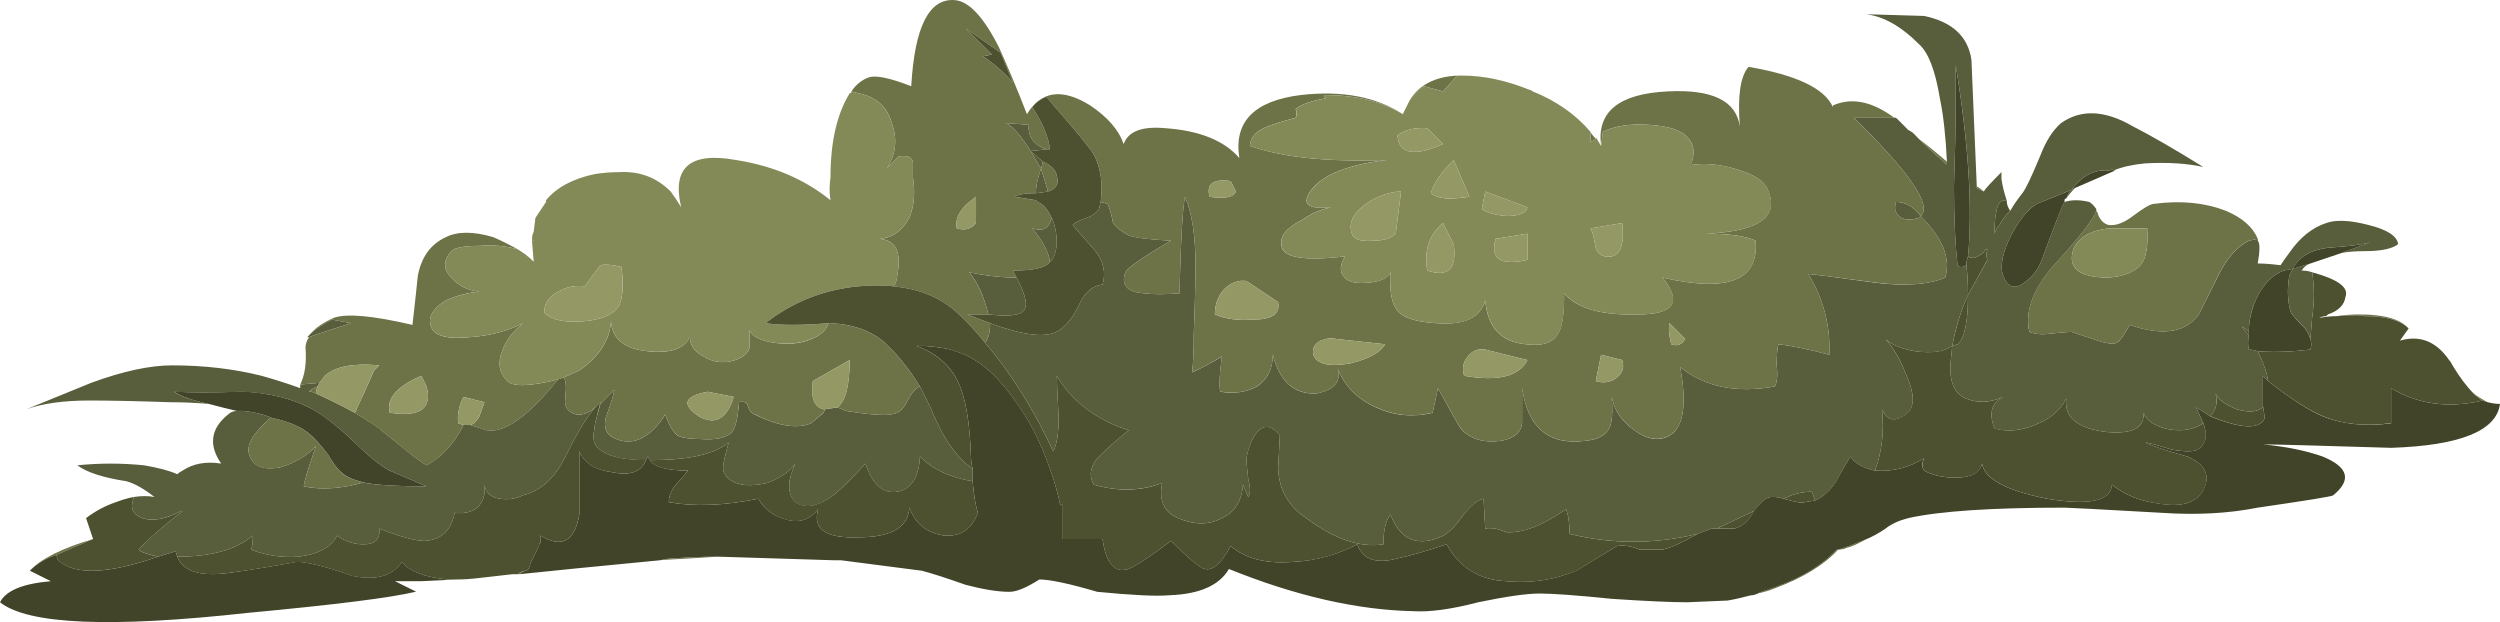
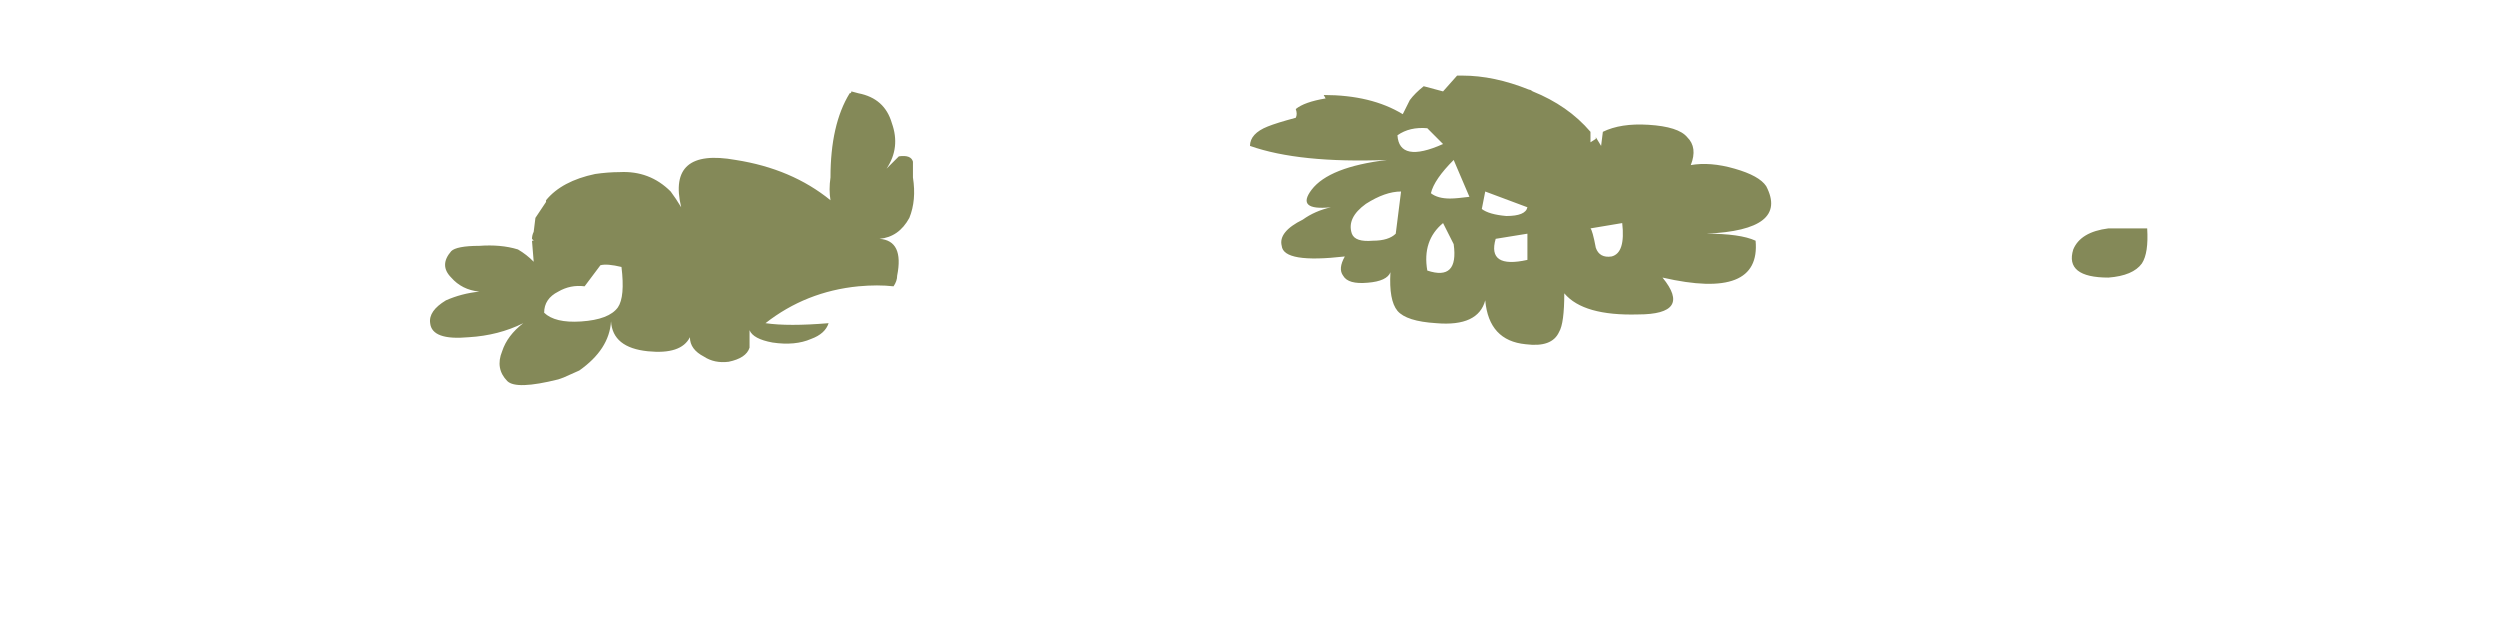
<svg xmlns="http://www.w3.org/2000/svg" xmlns:ns1="http://www.inkscape.org/namespaces/inkscape" id="svg2" xml:space="preserve" viewBox="0 0 71.201 17.718" version="1.1" ns1:version="0.91 r13725">
  <g id="g10" transform="matrix(1.25 0 0 -1.25 0 17.718)">
    <g id="g12">
-       <path id="path14" style="fill-rule:evenodd;fill:#585d3b" d="m22.559 6.811c0.64-0.238 1.109-0.32 1.402-0.238 0.211 0.051 0.414 0.25 0.598 0.598 0.136 0.32 0.32 0.496 0.562 0.519 0.078 0.27 0.024 0.52-0.16 0.762-0.215 0.238-0.387 0.441-0.52 0.597 0.051 0.055 0.161 0.11 0.321 0.161 0.133 0.054 0.226 0.121 0.277 0.203l0.039 0.16 0.16-0.043c0.055-0.133 0.094-0.277 0.121-0.438 0.082-0.105 0.2-0.199 0.36-0.281 0.136-0.051 0.453-0.094 0.961-0.121-0.641-0.371-0.985-0.613-1.039-0.719-0.106-0.293 0.039-0.453 0.437-0.48 0.188-0.027 0.453-0.027 0.801 0v0.199c0.027 1.066 0.066 1.734 0.121 2 0.16-0.371 0.238-0.891 0.238-1.559 0-0.347-0.011-0.867-0.039-1.558 0-0.375-0.011-0.668-0.039-0.883 0.188 0.082 0.414 0.203 0.68 0.359-0.051-0.371-0.067-0.64-0.039-0.8 0.32-0.051 0.597-0.012 0.84 0.121 0.238 0.16 0.359 0.402 0.359 0.722 0.16-0.617 0.492-0.91 1-0.882 0.398 0.082 0.559 0.265 0.48 0.558 0.161-0.398 0.454-0.691 0.879-0.879 0.403-0.187 0.829-0.226 1.282-0.121l0.121 0.563c0.293-0.535 0.465-0.84 0.519-0.922 0.211-0.238 0.52-0.332 0.918-0.278 0.293 0.051 0.453 0.184 0.481 0.399v0.801c0.132-0.907 0.613-1.309 1.441-1.2 0.293 0.024 0.481 0.133 0.559 0.317 0.054 0.133 0.066 0.359 0.043 0.683 0.05-0.296 0.222-0.55 0.515-0.761 0.297-0.215 0.563-0.254 0.801-0.121 0.32 0.187 0.402 0.707 0.242 1.562 0.559-0.453 1.281-0.601 2.16-0.441 0.051 0.105 0.067 0.265 0.039 0.48 0 0.215 0.012 0.375 0.04 0.481 0.269-0.028 0.652-0.106 1.16-0.239 0.027 0.664-0.133 1.278-0.481 1.84 0.055 0 0.574-0.066 1.563-0.203 0.664-0.078 1.183-0.039 1.558 0.121 0.133 0.426-0.054 0.895-0.558 1.399l-0.043-0.039c-0.16-0.051-0.293-0.051-0.399 0-0.132 0.082-0.172 0.203-0.121 0.363 0.215 0 0.403-0.109 0.563-0.32 0.265 0.238-0.242 0.984-1.524 2.238h0.961c0.055-0.051 0.149-0.145 0.281-0.281 0.055-0.024 0.094-0.051 0.122-0.079l0.117-0.121c0.133-0.132 0.308-0.293 0.519-0.48l0.121-0.117c-0.027 0.027-0.027 0.054 0 0.078-0.027 0.586-0.082 1.066-0.16 1.441-0.105 0.641-0.265 1.051-0.48 1.239-0.399 0.402-0.801 0.628-1.199 0.679 0.851-0.023 1.292-0.039 1.32-0.039 0.637-0.133 1-0.465 1.078-1l0.121-2.879v-0.039c0.055-0.027 0.109-0.054 0.16-0.082 0.028 0.055 0.16 0.199 0.403 0.442v-0.161c0.023-0.16 0.066-0.32 0.117-0.48h-0.039c-0.106 0-0.172-0.094-0.2-0.281-0.027-0.133-0.039-0.293-0.039-0.481 0.024 0.082 0.067 0.149 0.118 0.199 0.054 0.11 0.132 0.215 0.242 0.321 0.078 0.136 0.172 0.269 0.277 0.402 0.082 0.106 0.215 0.387 0.402 0.84 0.133 0.348 0.293 0.598 0.481 0.758 0.453 0.32 1 0.297 1.641-0.078 0.371-0.188 0.906-0.493 1.597-0.922-0.371 0.082-0.812 0.109-1.32 0.082-0.293-0.028-0.531-0.082-0.719-0.16-0.027 0.027-0.051 0.027-0.082 0h-0.117c-0.293 0-0.547-0.149-0.762-0.442l-0.679-0.277c-0.211-0.055-0.442-0.297-0.68-0.723-0.215-0.426-0.281-0.746-0.199-0.957 0.105-0.269 0.265-0.32 0.48-0.16 0.188 0.133 0.32 0.305 0.399 0.52 0.292 0.796 0.468 1.238 0.519 1.32 0.16 0.051 0.348 0.051 0.563 0 0.05-0.027 0.105-0.082 0.16-0.16v-0.043c-0.055-0.184-0.387-0.614-1-1.278-0.453-0.535-0.629-1.027-0.524-1.48 0.137-0.055 0.297-0.066 0.485-0.039 0.238 0.023 0.398 0.039 0.476 0.039l0.481-0.16c0.293-0.106 0.48-0.133 0.562-0.082 0.051 0.027 0.145 0.16 0.281 0.402 0.77-0.266 1.305-0.176 1.598 0.277l0.441 0.883c0.184 0.371 0.415 0.625 0.68 0.758l0.199 0.043v-0.043c0.024-0.023 0.039-0.078 0.039-0.16 0-0.106-0.015-0.227-0.039-0.359 0.133 0 0.305-0.012 0.52-0.04 0.051 0.079 0.117 0.172 0.199 0.282 0.238 0.347 0.52 0.574 0.84 0.679 0.215 0.079 0.535 0.067 0.961-0.043 0.426-0.105 0.652-0.25 0.68-0.437-0.133-0.106-0.387-0.16-0.762-0.16-0.211 0-0.387-0.016-0.52-0.039l0.641 0.238c-0.211-0.055-0.531-0.094-0.961-0.121-0.398-0.051-0.664-0.211-0.797-0.481l-0.203-0.039c-0.293-0.105-0.519-0.359-0.68-0.757-0.082-0.215-0.121-0.43-0.121-0.641-0.05 0.051-0.105 0.094-0.16 0.121 0.055-0.082 0.11-0.148 0.16-0.203-0.023-0.106-0.023-0.211 0-0.32 0.055 0 0.121-0.012 0.203-0.039 0.133-0.266 0.211-0.493 0.239-0.68l-0.121 0.121v-0.719c-0.133-0.109-0.332-0.121-0.598-0.043-0.27 0.11-0.426 0.227-0.481 0.36 0.051-0.211 0.012-0.387-0.121-0.52l-0.32 0.203 0.16-0.363c-0.238-0.16-0.531-0.199-0.879-0.117-0.265 0.078-0.425 0.199-0.48 0.359 0.027-0.348-0.254-0.492-0.84-0.441-0.668 0.082-0.973 0.332-0.922 0.761-0.133-0.269-0.371-0.468-0.719-0.601-0.32-0.133-0.625-0.16-0.918-0.082-0.132 0.347-0.066 0.59 0.2 0.722-0.293-0.132-0.575-0.148-0.84-0.039-0.266 0.106-0.387 0.372-0.36 0.797l0.039 0.403 0.122 0.039c0.16 0.133 0.238 0.508 0.238 1.121l0.441 0.797c-0.027 0.082-0.027 0.16 0 0.242h-0.043c-0.023-0.055-0.066-0.094-0.117-0.121-0.109-0.078-0.199-0.094-0.281-0.039 0.105 1.121 0.015 2.574-0.281 4.359v-0.961c0-0.398-0.012-1-0.039-1.797 0-0.722 0.027-1.32 0.082-1.801 0.05-0.054 0.117-0.054 0.199 0 0.027-0.187 0.039-0.414 0.039-0.679-0.16-0.348-0.281-0.735-0.36-1.16-0.187-0.133-0.468-0.176-0.839-0.121-0.321 0.054-0.547 0.148-0.68 0.281 0.184-0.215 0.348-0.492 0.48-0.84 0.211-0.481 0.184-0.789-0.082-0.922-0.214-0.133-0.371-0.078-0.48 0.16 0.055-0.508 0-0.972-0.16-1.398-0.266 0.051-0.453 0.16-0.559 0.32-0.16-0.269-0.265-0.453-0.32-0.562-0.133-0.211-0.293-0.36-0.481-0.438l-0.078 0.199c-0.215 0-0.426-0.05-0.64-0.16-0.188 0.055-0.321 0.055-0.403 0-0.078-0.051-0.172-0.148-0.277-0.281l-0.84-0.399h-0.121l-0.32-0.121c-0.985-0.238-1.957-0.238-2.918 0 0 0.243-0.028 0.426-0.082 0.563-0.532-0.375-0.985-0.547-1.36-0.524-0.187 0.082-0.347 0.11-0.48 0.082l-0.039 0.68c-0.133-0.023-0.293-0.16-0.481-0.398-0.187-0.266-0.359-0.426-0.519-0.481-0.535-0.215-0.906-0.039-1.121 0.52-0.106-0.133-0.16-0.36-0.16-0.68-0.532-0.082-1.122 0.121-1.758 0.598-0.403 0.269-0.617 0.64-0.641 1.121l0.039 0.758c-0.16 0.215-0.32 0.254-0.48 0.121-0.133-0.133-0.227-0.348-0.282-0.641 0-0.078 0.016-0.238 0.043-0.48 0.051-0.184 0.051-0.317 0-0.399l-0.121 0.281c-0.027-0.375-0.187-0.625-0.48-0.761-0.293-0.16-0.625-0.16-1 0-0.32 0.136-0.442 0.402-0.36 0.801-0.48-0.184-1-0.2-1.558-0.04-0.137 0.239-0.067 0.481 0.199 0.719 0.133 0.133 0.332 0.309 0.598 0.52-0.746 0.242-1.293 0.652-1.641 1.242 0-0.133 0.016-0.453 0.043-0.961 0-0.348-0.043-0.602-0.121-0.758-0.027 0.024-0.039 0.051-0.039 0.078-0.133 0.266-0.227 0.453-0.281 0.559-0.375 0.695-0.785 1.309-1.239 1.84 0.079 0.082 0.118 0.226 0.118 0.441zm24.519 2.84c0.027 0.082 0.07 0.148 0.121 0.199l0.082 0.043c-0.082-0.082-0.148-0.16-0.203-0.242zm-24.558-2.641c-0.106 0.43-0.254 0.75-0.442 0.961 0.375-0.078 0.734-0.121 1.082-0.121 0.215-0.398 0.266-0.652 0.16-0.758-0.082-0.105-0.347-0.132-0.8-0.082zm30.16 0.961c0.054-0.32 0.054-0.668 0-1.039l-0.039-0.48c-0.028 0.082-0.067 0.16-0.121 0.242-0.184 0.184-0.293 0.305-0.321 0.359-0.078 0.239-0.09 0.52-0.039 0.84 0.028 0.051 0.055 0.106 0.082 0.16l0.399 0.118c-0.079-0.024-0.149-0.079-0.2-0.161 0.079 0 0.161-0.011 0.239-0.039zm-48.641-6.48-0.039 0.121-0.398-0.121c-0.243 0.055-0.387 0.105-0.442 0.16 0.188 0.215 0.52 0.508 1 0.879h-0.039c-0.348-0.184-0.641-0.238-0.883-0.16-0.211 0.082-0.277 0.226-0.199 0.441v0.039c0.188 0.028 0.348 0.028 0.481 0-0.239 0.188-0.454 0.309-0.641 0.36-0.531 0.082-0.906 0.203-1.117 0.363 0.504 0.051 1.011 0.051 1.519 0 0.321-0.055 0.574-0.121 0.758-0.203 0.027 0.027 0.066 0.054 0.121 0.082 0.238 0.16 0.535 0.215 0.879 0.16-0.293 0.426-0.238 0.801 0.16 1.121 0.055 0.051 0.121 0.078 0.199 0.078h0.161c0.242-0.027 0.453-0.078 0.64-0.16h-0.039c-0.398-0.348-0.558-0.625-0.48-0.84 0.082-0.265 0.32-0.359 0.718-0.281 0.348 0.109 0.614 0.269 0.801 0.48-0.187-0.531-0.277-0.839-0.277-0.918 0.398-0.082 0.84-0.054 1.316 0.079h0.082c0.293-0.051 0.758-0.079 1.399-0.079l-0.84 0.36c-0.211 0.105-0.504 0.347-0.879 0.719-0.375 0.347-0.695 0.585-0.961 0.722-0.426 0.211-0.934 0.332-1.519 0.356-0.665-0.024-1.188-0.024-1.559 0 0.16-0.106 0.426-0.2 0.801-0.278-0.321 0.028-0.617 0.039-0.883 0.039-0.801 0.028-1.414 0.039-1.84 0.039-0.586 0-1.066-0.066-1.437-0.199l1.476 0.602c0.723 0.265 1.336 0.398 1.844 0.398 0.719 0 1.398-0.078 2.039-0.238 0.293-0.082 0.586-0.176 0.879-0.281v0.082l0.441 0.039-0.043-0.082c-0.078-0.024-0.144-0.067-0.199-0.117 0.055 0 0.106-0.016 0.16-0.043 0.293-0.133 0.586-0.278 0.879-0.438 0.188-0.109 0.375-0.226 0.563-0.359 0.027-0.028 0.238-0.203 0.64-0.52 0.16-0.133 0.305-0.242 0.438-0.32 0.347 0.187 0.629 0.492 0.84 0.918h0.16l0.359-0.117c0.402-0.082 0.949 0.304 1.641 1.16l0.121 0.039c0.055-0.055 0.066-0.215 0.039-0.481-0.024-0.187 0.055-0.308 0.242-0.359 0.156-0.027 0.317 0.039 0.481 0.199-0.192-0.195-0.418-0.554-0.68-1.082-0.242-0.531-0.574-0.851-1-0.957-0.16-0.082-0.336-0.109-0.524-0.082-0.21 0.028-0.332 0.133-0.359 0.32 0.027-0.214-0.027-0.386-0.16-0.519-0.133-0.106-0.305-0.148-0.52-0.121-0.078-0.399-0.304-0.613-0.679-0.641-0.215 0-0.559 0.094-1.039 0.281 0.027-0.238-0.094-0.359-0.36-0.359-0.215 0-0.414 0.067-0.601 0.199-0.133-0.265-0.426-0.425-0.879-0.48-0.375-0.027-0.735 0.027-1.082 0.16 0.027 0.055 0.043 0.16 0.043 0.32-0.375-0.32-0.95-0.48-1.723-0.48zm3.039 5.082c0.11 0.105 0.27 0.211 0.481 0.32l0.441-0.082c-0.508-0.16-0.828-0.265-0.961-0.32h-0.039c0.027 0.027 0.055 0.055 0.078 0.082zm11.723-1.723 0.277 0.043 0.203-0.082c0.641-0.105 1.024-0.117 1.16-0.039 0.079 0.027 0.161 0.121 0.239 0.277 0.082 0.161 0.175 0.27 0.281 0.321l0.238-0.477c0.266-0.668 0.586-1.137 0.961-1.402v-0.281c-0.508 0.082-0.906 0.269-1.199 0.562-0.027-0.48-0.199-0.75-0.52-0.801-0.32-0.054-0.562 0.16-0.722 0.641-0.266-0.293-0.492-0.52-0.68-0.68-0.371-0.297-0.68-0.363-0.918-0.203-0.187 0.188-0.187 0.481 0 0.883-0.133-0.188-0.348-0.336-0.641-0.441-0.347-0.079-0.613-0.067-0.8 0.039-0.16 0.109-0.227 0.226-0.2 0.359 0 0.055 0.04 0.227 0.122 0.523-0.321-0.269-0.922-0.402-1.801-0.402l-0.039 0.082-0.043-0.082c-0.614 0-1 0.121-1.16 0.359-0.028 0.055-0.039 0.122-0.039 0.2l0.039 0.281 0.043 0.16c0.023 0.082 0.05 0.176 0.078 0.281l0.32 0.321c-0.027-0.133-0.094-0.348-0.199-0.641-0.055-0.242 0.027-0.402 0.238-0.48 0.402-0.161 0.773 0.027 1.121 0.558 0.078-0.238 0.172-0.398 0.281-0.48 0.106-0.051 0.278-0.078 0.52-0.078 0.344-0.028 0.586 0.027 0.719 0.16 0.082 0.105 0.132 0.332 0.16 0.679 0.105 0.028 0.172 0 0.199-0.082 0.027-0.105 0.082-0.172 0.16-0.199 0.535-0.265 0.961-0.332 1.281-0.199l0.282 0.238 0.039 0.082zm4.961 5.641-0.043-0.16 0.16-0.52-0.277-0.039c0 0.16 0.039 0.344 0.117 0.559l-0.239 0.402c-0.214 0.344-0.402 0.559-0.558 0.637l0.519-0.039c-0.027-0.266 0.106-0.453 0.399-0.559l-0.36-0.039 0.282-0.242zm0.16-2.281c-0.027 0.214-0.16 0.468-0.402 0.761 0.242-0.078 0.386 0 0.441 0.239 0.078-0.161 0.117-0.36 0.117-0.598-0.023-0.215-0.078-0.348-0.156-0.402z" ns1:connector-curvature="0" />
-       <path id="path16" style="fill-rule:evenodd;fill:#6d7247" d="m51.441 8.733-0.203-0.043c-0.265-0.133-0.492-0.387-0.679-0.758l-0.438-0.883c-0.293-0.453-0.828-0.543-1.601-0.277-0.133-0.242-0.227-0.375-0.282-0.402-0.078-0.051-0.265-0.024-0.558 0.082l-0.481 0.16c-0.078 0-0.238-0.016-0.48-0.039-0.184-0.027-0.348-0.016-0.481 0.039-0.105 0.453 0.067 0.945 0.52 1.48 0.613 0.664 0.949 1.094 1 1.278 0.027-0.024 0.043-0.051 0.043-0.078 0.051-0.133 0.133-0.215 0.238-0.243 0.16-0.023 0.348 0.043 0.559 0.204 0.242 0.183 0.402 0.277 0.48 0.277 0.613 0.082 1.16 0.027 1.641-0.16 0.375-0.16 0.613-0.371 0.722-0.637zm3.438-2.043c-0.188 0.188-0.52 0.281-1 0.281-0.024 0.028-0.238 0.028-0.641 0 0.16 0.028 0.336 0.039 0.524 0.039 0.558 0 0.929-0.105 1.117-0.32zm1.68-1.641c-0.051 0.028-0.118 0.082-0.2 0.161 0.106-0.079 0.215-0.145 0.321-0.2l-0.121 0.039zm-16.52-4.398c0.055 0.027 0.121 0.055 0.199 0.082 0.696 0.211 1.227 0.52 1.602 0.918 0.055 0 0.281 0.082 0.68 0.242-0.184-0.109-0.332-0.176-0.442-0.199-0.051-0.027-0.117-0.043-0.199-0.043-0.317-0.348-0.801-0.641-1.438-0.879-0.132-0.055-0.269-0.094-0.402-0.121zm-25 0.762c0.106 0.023 0.215 0.039 0.32 0.039 0.348 0.027 0.68 0.039 1 0.039-0.425-0.027-0.867-0.055-1.32-0.078zm-3.238-0.321c0.051 0.051 0.117 0.079 0.199 0.079-0.059-0.004-0.109-0.028-0.16-0.079h-0.039zm-9.68 0.801-0.84-0.363c-0.242-0.078-0.441-0.199-0.601-0.359 0.242 0.265 0.718 0.507 1.441 0.722zm5.16 3.559-0.441-0.039c0.105 0.211 0.148 0.492 0.121 0.84 0 0.078 0.027 0.16 0.078 0.238 0.133 0.055 0.453 0.16 0.961 0.32l-0.441 0.082c-0.211-0.109-0.371-0.215-0.481-0.32 0.11 0.133 0.281 0.25 0.524 0.359 0.293 0.106 0.89 0.051 1.796-0.16 0.055 0.481 0.094 0.852 0.122 1.121 0.082 0.426 0.292 0.719 0.64 0.879 0.266 0.133 0.625 0.133 1.078 0 0.188-0.082 0.375-0.176 0.563-0.281-0.266 0.082-0.563 0.105-0.879 0.082-0.348 0-0.563-0.043-0.641-0.121-0.187-0.215-0.187-0.414 0-0.602 0.16-0.183 0.371-0.293 0.641-0.32-0.27-0.024-0.524-0.094-0.762-0.199-0.265-0.16-0.387-0.332-0.359-0.52 0.027-0.265 0.32-0.375 0.879-0.32 0.453 0.027 0.867 0.133 1.242 0.32-0.242-0.187-0.402-0.398-0.481-0.64-0.109-0.266-0.066-0.493 0.118-0.68 0.136-0.133 0.519-0.121 1.16 0.039-0.692-0.852-1.239-1.238-1.641-1.16l-0.359 0.121c0.082 0.027 0.148 0.094 0.203 0.199l0.117 0.32-0.48 0.121c-0.106-0.214-0.145-0.414-0.118-0.601l0.118-0.039c-0.211-0.426-0.493-0.735-0.84-0.922-0.133 0.082-0.278 0.187-0.438 0.32-0.402 0.321-0.613 0.492-0.64 0.52-0.188 0.133-0.375 0.254-0.563 0.359 0.027 0.028 0.043 0.055 0.043 0.082 0.106 0.215 0.238 0.508 0.399 0.879l0.121 0.121c-0.586 0.055-1-0.023-1.243-0.238l-0.117-0.16zm4.84 3.281 0.039-0.043h-0.039v0.043zm11.039-0.883c-0.348 0-0.707 0.043-1.082 0.121 0.188-0.215 0.336-0.535 0.442-0.961h-0.481l0.52-0.199c0-0.215-0.039-0.359-0.118-0.441-0.214 0.269-0.441 0.508-0.679 0.722-0.375 0.321-0.84 0.504-1.403 0.559 0.055 0.082 0.082 0.16 0.082 0.242 0.106 0.531-0.027 0.813-0.402 0.84 0.293 0.023 0.52 0.184 0.68 0.477 0.109 0.269 0.136 0.574 0.082 0.921v0.36c-0.028 0.105-0.133 0.148-0.321 0.121l-0.281-0.281c0.215 0.32 0.254 0.668 0.121 1.039-0.105 0.375-0.359 0.601-0.761 0.679l-0.161 0.043c0.11 0.161 0.243 0.266 0.403 0.321 0.16 0.051 0.48-0.016 0.961-0.203 0.078 1.363 0.41 2.015 1 1.961 0.316-0.028 0.652-0.387 1-1.079 0.183-0.402 0.398-0.906 0.636-1.519 0.321 0.531 0.801 0.598 1.442 0.199 0.398-0.266 0.652-0.562 0.762-0.879 0.105 0.293 0.425 0.41 0.957 0.36 0.773-0.055 1.336-0.282 1.679-0.68-0.133 0.824 0.336 1.305 1.403 1.437 0.933 0.106 1.707-0.039 2.32-0.437-0.481 0.293-1.082 0.437-1.801 0.437l0.039-0.078c-0.32-0.054-0.547-0.133-0.679-0.242 0.027-0.078 0.027-0.144 0-0.199-0.293-0.078-0.508-0.145-0.641-0.199-0.266-0.106-0.399-0.254-0.399-0.442 0.747-0.265 1.786-0.371 3.118-0.32-0.879-0.106-1.453-0.332-1.719-0.68-0.238-0.32-0.094-0.453 0.441-0.398-0.242-0.055-0.453-0.149-0.64-0.281-0.371-0.184-0.532-0.387-0.481-0.598 0.028-0.27 0.508-0.348 1.442-0.242-0.106-0.188-0.121-0.332-0.039-0.438 0.078-0.137 0.265-0.187 0.558-0.16 0.293 0.023 0.465 0.106 0.52 0.238-0.028-0.425 0.027-0.718 0.16-0.879 0.133-0.16 0.426-0.253 0.879-0.281 0.64-0.051 1.015 0.121 1.121 0.52 0.051-0.614 0.359-0.946 0.918-1 0.402-0.051 0.652 0.039 0.762 0.281 0.078 0.133 0.117 0.426 0.117 0.879 0.297-0.348 0.855-0.504 1.683-0.481 0.825 0 1.012 0.282 0.559 0.84 1.496-0.344 2.199-0.066 2.121 0.84-0.238 0.109-0.613 0.16-1.121 0.16 1.254 0.055 1.707 0.414 1.359 1.082-0.105 0.16-0.343 0.293-0.718 0.399-0.372 0.105-0.708 0.133-1 0.082 0.109 0.265 0.082 0.48-0.079 0.636-0.132 0.161-0.429 0.254-0.882 0.282-0.426 0.027-0.774-0.028-1.039-0.16l-0.04-0.321c-0.105 0.774 0.399 1.188 1.52 1.242 1.012 0.051 1.559-0.214 1.641-0.8-0.055 0.695 0.011 1.148 0.199 1.359 1.094-0.187 1.734-0.492 1.922-0.918v0.039c0.426 0.188 0.89 0.094 1.398-0.281h-0.922c1.282-1.254 1.789-2 1.524-2.238-0.16 0.211-0.348 0.32-0.563 0.32-0.051-0.16-0.011-0.281 0.121-0.363 0.106-0.051 0.239-0.051 0.399 0l0.043 0.043c0.504-0.508 0.691-0.977 0.558-1.403-0.375-0.16-0.894-0.199-1.558-0.117-0.989 0.133-1.508 0.199-1.563 0.199 0.348-0.562 0.508-1.176 0.481-1.84-0.508 0.133-0.891 0.211-1.16 0.239-0.028-0.106-0.04-0.266-0.04-0.481 0.028-0.211 0.012-0.371-0.039-0.48-0.882-0.16-1.601-0.012-2.16 0.441 0.16-0.851 0.078-1.375-0.242-1.558-0.238-0.133-0.504-0.094-0.801 0.117-0.293 0.215-0.465 0.469-0.515 0.761 0.023-0.32 0.011-0.546-0.043-0.679-0.078-0.188-0.266-0.293-0.559-0.321-0.828-0.105-1.309 0.293-1.441 1.2v-0.801c-0.028-0.211-0.188-0.348-0.481-0.399-0.398-0.054-0.707 0.04-0.918 0.282-0.054 0.078-0.226 0.386-0.519 0.918l-0.121-0.559c-0.453-0.109-0.879-0.066-1.282 0.121-0.425 0.184-0.718 0.477-0.879 0.879 0.082-0.293-0.082-0.48-0.48-0.562-0.508-0.024-0.84 0.269-1 0.882 0-0.32-0.121-0.558-0.359-0.718-0.243-0.137-0.52-0.176-0.84-0.121-0.028 0.16-0.016 0.425 0.039 0.8-0.266-0.16-0.492-0.281-0.68-0.359 0.028 0.211 0.039 0.504 0.039 0.879 0.028 0.691 0.039 1.211 0.039 1.558 0 0.668-0.078 1.188-0.238 1.559-0.055-0.266-0.094-0.934-0.121-2v-0.199c-0.348-0.027-0.613-0.027-0.801 0-0.398 0.027-0.547 0.187-0.437 0.48 0.054 0.106 0.398 0.348 1.039 0.719-0.508 0.027-0.825 0.066-0.961 0.121-0.16 0.082-0.278 0.176-0.36 0.281-0.027 0.161-0.066 0.305-0.121 0.438l-0.16 0.043c0.055 0.426 0 0.785-0.156 1.078-0.055 0.105-0.336 0.453-0.844 1.039l-0.238 0.281c-0.133-0.054-0.238-0.132-0.32-0.238 0.242-0.375 0.375-0.695 0.402-0.961h-0.082c-0.293 0.106-0.426 0.293-0.399 0.559l-0.519 0.039c0.156-0.078 0.344-0.293 0.558-0.637l0.239-0.402c-0.078-0.215-0.117-0.399-0.117-0.559-0.243 0-0.403-0.027-0.481-0.082l0.481-0.078 0.039-0.039c0.132-0.055 0.238-0.176 0.32-0.363-0.055-0.239-0.199-0.317-0.441-0.239 0.242-0.293 0.375-0.547 0.402-0.761-0.082-0.133-0.363-0.2-0.844-0.2l0.082-0.16zm10.039 4.602-0.32-0.36-0.438 0.118c-0.132-0.106-0.242-0.211-0.32-0.317 0.211 0.344 0.57 0.531 1.078 0.559zm3.16-1.442-0.121-0.078v0.239c0.028-0.055 0.071-0.106 0.121-0.161zm8-0.519c-0.023-0.024-0.023-0.051 0-0.078l-0.121 0.117c-0.211 0.187-0.383 0.348-0.515 0.48 0.238-0.183 0.449-0.359 0.636-0.519zm0.84-0.68c-0.051 0.028-0.105 0.055-0.16 0.082v0.039c0.082-0.054 0.133-0.093 0.16-0.121zm3.723-0.84h-0.883c-0.426-0.054-0.691-0.215-0.801-0.48-0.133-0.426 0.133-0.641 0.801-0.641 0.375 0.028 0.625 0.137 0.762 0.321 0.105 0.16 0.144 0.425 0.121 0.8zm-15.563-3.359c0.774-0.133 1.254-0.016 1.442 0.359l-0.961 0.239c-0.16 0.027-0.293-0.024-0.399-0.161-0.109-0.128-0.132-0.277-0.082-0.437zm5.039 0.84-0.359 0.359c-0.027-0.105-0.012-0.265 0.039-0.48 0.137-0.051 0.242-0.012 0.32 0.121zm-1.437-0.481-0.481 0.121-0.121-0.601c0.188-0.055 0.348-0.027 0.481 0.082 0.133 0.105 0.172 0.238 0.121 0.398zm-13.199 4.52c0.183-0.078 0.293-0.188 0.316-0.32 0.055-0.184-0.012-0.305-0.199-0.36l-0.16 0.52 0.043 0.16zm-4.961-5.641-0.039-0.078-0.282-0.242c-0.32-0.133-0.746-0.066-1.281 0.203-0.078 0.023-0.133 0.09-0.16 0.199-0.027 0.078-0.094 0.106-0.199 0.078-0.028-0.347-0.078-0.574-0.16-0.679-0.133-0.133-0.375-0.188-0.719-0.16-0.242 0-0.414 0.027-0.52 0.082-0.109 0.078-0.203 0.238-0.281 0.48-0.348-0.535-0.719-0.723-1.121-0.562-0.211 0.082-0.293 0.242-0.238 0.48 0.105 0.293 0.172 0.508 0.199 0.641-0.133-0.133-0.238-0.243-0.32-0.321-0.028-0.105-0.055-0.199-0.078-0.277 0.023 0.105 0.05 0.211 0.078 0.316-0.028-0.023-0.055-0.05-0.078-0.078-0.164-0.16-0.325-0.226-0.481-0.199-0.187 0.051-0.266 0.172-0.242 0.359 0.027 0.266 0.016 0.426-0.039 0.481l0.359 0.16c0.453 0.316 0.696 0.691 0.723 1.117 0.023-0.398 0.305-0.625 0.84-0.679 0.504-0.055 0.824 0.054 0.957 0.32 0-0.188 0.109-0.332 0.32-0.442 0.16-0.105 0.348-0.144 0.563-0.117 0.265 0.051 0.425 0.16 0.476 0.317v0.402c0.055-0.133 0.227-0.227 0.524-0.281 0.343-0.055 0.636-0.028 0.878 0.078 0.215 0.082 0.348 0.203 0.399 0.363h0.043c0.558-0.027 1-0.203 1.316-0.519 0.27-0.27 0.508-0.575 0.723-0.922-0.106-0.051-0.199-0.16-0.281-0.321-0.078-0.156-0.16-0.25-0.239-0.277-0.136-0.082-0.519-0.066-1.16 0.039l-0.203 0.082c0.188 0.133 0.281 0.492 0.281 1.078l-0.839-0.48c-0.051-0.375 0.027-0.586 0.242-0.641h0.039zm9.238 5.199c-0.398 0.055-0.559-0.062-0.48-0.359 0.347-0.051 0.546-0.012 0.601 0.121l-0.121 0.238zm-0.359-3.039c0.242-0.105 0.535-0.144 0.879-0.117 0.429 0 0.613 0.133 0.562 0.399l-0.723 0.48c-0.183 0.027-0.359-0.039-0.519-0.199-0.133-0.16-0.199-0.348-0.199-0.563zm2.242-0.918c0.078-0.214 0.355-0.281 0.84-0.199 0.426 0.106 0.691 0.25 0.797 0.438l-1.118 0.121c-0.109 0.027-0.226 0.012-0.363-0.043-0.133-0.078-0.183-0.184-0.156-0.317zm-6.844 6.2-0.277 0.679l-0.801 0.559 0.602-0.598-0.204-0.039c0.27-0.187 0.497-0.387 0.68-0.601zm-0.84-3.2v0.598c-0.343-0.238-0.492-0.48-0.437-0.719 0.187-0.054 0.332-0.011 0.437 0.121zm-13.359-4.32c0.695-0.109 0.976 0.094 0.84 0.598l-0.117 0.242c-0.563-0.242-0.801-0.52-0.723-0.84zm7.043-0.082c0.371-0.211 0.637-0.066 0.797 0.441l-0.598 0.118c-0.535-0.106-0.601-0.289-0.199-0.559zm-9.723-0.039c0.375-0.078 0.656-0.199 0.84-0.359 0.106-0.082 0.254-0.243 0.441-0.481 0.133-0.242 0.266-0.402 0.399-0.48 0.082-0.055 0.226-0.106 0.441-0.16h-0.082c-0.476-0.133-0.918-0.161-1.316-0.079 0 0.079 0.09 0.383 0.277 0.918-0.187-0.214-0.453-0.375-0.801-0.48-0.398-0.082-0.636 0.012-0.718 0.281-0.078 0.215 0.082 0.492 0.48 0.84h0.039zm1.039 0.719c-0.023-0.051-0.039-0.106-0.039-0.16-0.054 0.027-0.105 0.043-0.16 0.043 0.055 0.05 0.121 0.093 0.199 0.117z" ns1:connector-curvature="0" />
-       <path id="path18" style="fill-rule:evenodd;fill:#414428" d="m47.281 9.893-0.082-0.043c-0.051-0.051-0.094-0.117-0.121-0.199-0.023 0-0.039-0.012-0.039-0.039v-0.039c-0.051-0.082-0.227-0.524-0.519-1.32-0.079-0.215-0.211-0.387-0.399-0.52-0.215-0.16-0.375-0.109-0.48 0.16-0.082 0.211-0.016 0.531 0.199 0.957 0.238 0.426 0.469 0.668 0.68 0.723l0.679 0.277c0.215 0.293 0.469 0.442 0.762 0.442h0.117c0.027 0.027 0.055 0.027 0.082 0h0.039l-0.918-0.399zm5.36-3.441c0.027-0.082 0.027-0.16 0-0.242-0.426-0.051-0.829-0.067-1.2-0.039-0.082 0.027-0.148 0.039-0.203 0.039-0.023 0.109-0.023 0.214 0 0.32v0.082c0 0.215 0.043 0.426 0.121 0.641 0.161 0.398 0.387 0.652 0.68 0.757l0.199 0.039c0.137 0.27 0.403 0.43 0.801 0.481 0.426 0.027 0.75 0.066 0.961 0.121l-0.641-0.238-0.718-0.242-0.403-0.122c-0.023-0.05-0.05-0.105-0.078-0.156-0.055-0.32-0.039-0.601 0.039-0.844 0.028-0.05 0.133-0.171 0.321-0.359 0.054-0.078 0.093-0.16 0.121-0.238zm-2.282-1.762c0.719-0.293 1.133-0.305 1.243-0.039l-0.043 0.281v0.68l0.121-0.121c0.508-0.399 0.922-0.668 1.242-0.801 0.453-0.184 0.973-0.238 1.558-0.16v0.801c0.614-0.371 1.309-0.465 2.082-0.282l0.118-0.039c0.109-0.027 0.199-0.039 0.281-0.039-0.082-0.613-0.906-0.949-2.481-1-1.679 0.051-2.652 0.078-2.918 0.078 0.532-0.05 0.985-0.144 1.36-0.277 0.586-0.242 0.664-0.535 0.238-0.883-0.027-0.027-0.598-0.117-1.719-0.281-0.668-0.133-1.402-0.172-2.199-0.117-1.387 0.078-2.121 0.117-2.203 0.117-1.652 0-2.84-0.078-3.559-0.238-0.214-0.055-0.386-0.133-0.519-0.239-0.16-0.109-0.305-0.187-0.438-0.242-0.402-0.16-0.628-0.242-0.683-0.242-0.371-0.398-0.906-0.703-1.598-0.918-0.082-0.027-0.148-0.051-0.203-0.082-0.051-0.023-0.105-0.039-0.16-0.039-0.188-0.051-0.359-0.09-0.52-0.117l-0.918-0.039c-0.375 0-0.949 0.027-1.718 0.078-0.801 0.082-1.348 0.121-1.645 0.121-0.289 0-0.758-0.066-1.398-0.199-0.614-0.16-1.106-0.227-1.481-0.203-1.277 0.027-2.679 0.347-4.199 0.961-0.215-0.371-0.668-0.575-1.359-0.598-0.293-0.027-0.84 0-1.641 0.078-0.641 0.188-1.078 0.281-1.32 0.281-0.293-0.187-0.52-0.281-0.68-0.281-0.266 0-0.602 0.055-1 0.16-0.453 0.16-0.785 0.266-1 0.321-0.828 0.105-1.441 0.187-1.84 0.238h-0.16l-2.641 0.082c-0.32 0-0.652-0.012-1-0.039-0.105 0-0.214-0.016-0.32-0.043-1.387-0.133-2.453-0.238-3.199-0.317 0.051 0.051 0.101 0.075 0.16 0.079l0.039 0.039 0.039 0.082v0.039l0.203 0.402c0 0.051 0.012 0.078 0.039 0.078v0.16c0.481-0.293 0.774-0.132 0.879 0.481v1.441c0.106-0.265 0.36-0.426 0.762-0.48 0.398-0.082 0.652 0.011 0.758 0.281l0.043 0.078 0.039-0.078c0.105-0.16 0.398-0.242 0.879-0.242-0.133-0.16-0.227-0.266-0.282-0.321-0.105-0.132-0.16-0.265-0.16-0.398 0.563-0.105 1.242-0.082 2.043 0.078 0.133-0.238 0.344-0.398 0.641-0.476 0.293-0.082 0.531 0 0.719 0.238-0.133-0.453 0.171-0.668 0.918-0.641 0.746 0 1.136 0.227 1.16 0.68 0.136-0.371 0.402-0.586 0.801-0.641 0.375-0.023 0.625 0.149 0.761 0.524-0.054 0.156-0.093 0.398-0.121 0.719v0.281c-0.027 0.105-0.039 0.211-0.039 0.316-0.027 0.75-0.121 1.293-0.281 1.641-0.188 0.402-0.508 0.679-0.961 0.84h0.199c0.348-0.028 0.574-0.067 0.684-0.118 0.476-0.136 0.933-0.507 1.359-1.121 0.32-0.425 0.586-0.945 0.801-1.558 0.105-0.293 0.183-0.574 0.238-0.84l0.039 0.039v-0.801h0.922c0.078-0.558 0.277-0.785 0.598-0.679 0.187 0.082 0.508 0.292 0.961 0.64 0.398-0.402 0.652-0.613 0.761-0.64 0.184-0.055 0.387 0.121 0.598 0.519 0.348-0.293 0.828-0.414 1.441-0.359 0.508 0.027 0.985 0.16 1.442 0.398 0.133-0.348 0.437-0.453 0.918-0.32 0.265 0.054 0.64 0.16 1.121 0.32 0.293-0.531 0.746-0.812 1.359-0.84 0.559-0.051 1.094 0.028 1.602 0.242l0.918 0.559c0.16 0.027 0.332 0 0.519-0.082h0.481c0.133 0 0.414 0.121 0.84 0.359l0.32 0.121h0.52c0.187 0.055 0.332 0.188 0.441 0.403 0.105 0.133 0.199 0.226 0.277 0.277 0.082 0.055 0.215 0.055 0.403 0 0.265-0.078 0.425-0.105 0.48-0.078l0.238 0.039c0.188 0.082 0.348 0.227 0.481 0.442 0.055 0.105 0.16 0.292 0.32 0.558 0.106-0.16 0.293-0.266 0.559-0.32 0.402-0.028 0.773 0.066 1.121 0.281-0.055-0.105-0.055-0.199 0-0.281 0.187-0.106 0.426-0.16 0.719-0.16 0.347 0 0.546 0.109 0.601 0.32 0.051-0.348 0.547-0.613 1.481-0.801 0.957-0.16 1.453-0.051 1.48 0.32 0.293-0.238 0.664-0.386 1.117-0.437 0.535-0.082 0.867 0.051 1 0.398 0.11 0.293-0.027 0.52-0.398 0.68-0.481 0.133-0.801 0.238-0.961 0.32 0.055 0 0.254-0.054 0.601-0.16 0.293-0.054 0.493-0.054 0.598 0 0.188 0.133 0.227 0.332 0.121 0.602l-0.16 0.359 0.32-0.203zm-49.679-3.519c0.16 0.16 0.359 0.281 0.601 0.359l0.039-0.117c0.375-0.348 1.133-0.321 2.282 0.078l0.398 0.121 0.039-0.121c0.133-0.348 0.547-0.465 1.242-0.36 0.399 0.055 0.891 0.133 1.481 0.243 0.238 0 0.664-0.11 1.277-0.321 0.535-0.109 0.906 0 1.121 0.321 0.16-0.215 0.508-0.348 1.039-0.403h0.199l-0.796-0.039h-0.602l0.48-0.238c-0.558-0.137-1.839-0.297-3.839-0.484-3.121-0.344-5-0.266-5.641 0.242 0.133 0.265 0.52 0.426 1.16 0.48l-0.48 0.239zm4.082 3.8c-0.375 0.078-0.641 0.172-0.801 0.282 0.371-0.028 0.894-0.028 1.559 0 0.585-0.028 1.093-0.149 1.519-0.36 0.266-0.133 0.586-0.375 0.961-0.722 0.375-0.372 0.668-0.614 0.879-0.719l0.84-0.36c-0.641 0-1.106 0.028-1.399 0.082-0.215 0.051-0.359 0.106-0.441 0.161-0.133 0.078-0.266 0.238-0.399 0.476-0.187 0.242-0.335 0.403-0.441 0.485-0.184 0.156-0.465 0.277-0.84 0.355-0.187 0.082-0.398 0.133-0.64 0.16h-0.161c-0.238 0.055-0.453 0.11-0.636 0.16zm40.078 3.36c-0.028-0.078-0.039-0.145-0.039-0.2-0.082-0.054-0.149-0.054-0.199 0-0.055 0.481-0.082 1.079-0.082 1.801 0.027 0.801 0.039 1.399 0.039 1.801v0.957c0.293-1.785 0.386-3.238 0.281-4.359z" ns1:connector-curvature="0" />
      <path id="path20" style="fill-rule:evenodd;fill:#848958" d="m12.121 8.69h0.039l-0.039 0.043c0 0.051 0.012 0.106 0.039 0.16l0.039 0.317 0.242 0.363v0.039c0.239 0.293 0.614 0.492 1.118 0.598 0.187 0.027 0.375 0.043 0.562 0.043 0.453 0.023 0.84-0.122 1.16-0.442 0.078-0.105 0.16-0.226 0.239-0.359-0.215 0.906 0.199 1.265 1.242 1.078 0.851-0.133 1.57-0.438 2.16-0.918-0.027 0.16-0.027 0.332 0 0.519 0 0.801 0.144 1.442 0.437 1.918 0.028 0 0.039 0.016 0.039 0.043l0.161-0.043c0.402-0.078 0.652-0.304 0.761-0.679 0.133-0.371 0.094-0.719-0.121-1.039l0.281 0.281c0.188 0.027 0.293-0.016 0.321-0.121v-0.36c0.054-0.347 0.027-0.652-0.082-0.921-0.16-0.293-0.387-0.45-0.68-0.477 0.375-0.027 0.508-0.309 0.402-0.84 0-0.082-0.027-0.16-0.082-0.242-0.238 0.027-0.504 0.027-0.8 0-0.797-0.078-1.504-0.359-2.118-0.84 0.348-0.051 0.825-0.051 1.438 0-0.051-0.16-0.184-0.281-0.399-0.359-0.242-0.106-0.535-0.133-0.878-0.082-0.297 0.054-0.469 0.148-0.524 0.281v-0.398c-0.051-0.161-0.211-0.266-0.476-0.321-0.215-0.027-0.403 0.012-0.563 0.117-0.211 0.11-0.32 0.254-0.32 0.442-0.133-0.266-0.453-0.371-0.957-0.32-0.535 0.054-0.817 0.281-0.84 0.683-0.027-0.43-0.27-0.801-0.723-1.121l-0.359-0.16-0.121-0.043c-0.641-0.16-1.024-0.172-1.16-0.039-0.184 0.187-0.227 0.414-0.118 0.68 0.079 0.242 0.239 0.453 0.481 0.64-0.375-0.187-0.789-0.293-1.242-0.32-0.559-0.051-0.852 0.055-0.879 0.32-0.028 0.188 0.094 0.36 0.359 0.52 0.238 0.105 0.492 0.172 0.762 0.199-0.27 0.027-0.481 0.137-0.641 0.32-0.187 0.188-0.187 0.387 0 0.602 0.078 0.078 0.293 0.121 0.641 0.121 0.316 0.023 0.613 0 0.879-0.082 0.133-0.078 0.254-0.172 0.359-0.281l-0.039 0.48zm24.117 2.481v-0.239l0.121 0.078v0.039l0.121-0.199 0.04 0.321c0.269 0.132 0.613 0.187 1.042 0.16 0.45-0.028 0.747-0.121 0.879-0.282 0.161-0.156 0.188-0.371 0.082-0.636 0.289 0.051 0.625 0.027 1-0.082 0.372-0.106 0.614-0.239 0.719-0.399 0.348-0.668-0.109-1.027-1.363-1.082 0.508 0 0.883-0.051 1.121-0.16 0.082-0.906-0.625-1.184-2.121-0.84 0.457-0.558 0.269-0.84-0.559-0.84-0.824-0.023-1.386 0.133-1.679 0.481 0-0.453-0.039-0.746-0.118-0.879-0.109-0.242-0.363-0.332-0.761-0.281-0.559 0.054-0.867 0.386-0.922 1-0.106-0.399-0.477-0.575-1.117-0.52-0.453 0.028-0.746 0.121-0.883 0.281-0.133 0.161-0.184 0.454-0.16 0.879-0.051-0.132-0.223-0.215-0.516-0.238-0.297-0.027-0.484 0.023-0.562 0.16-0.079 0.106-0.067 0.25 0.039 0.438-0.93-0.106-1.411-0.028-1.438 0.242-0.055 0.211 0.106 0.414 0.481 0.598 0.183 0.132 0.398 0.226 0.64 0.281-0.535-0.055-0.683 0.078-0.441 0.398 0.265 0.348 0.84 0.574 1.719 0.68-1.332-0.051-2.372 0.055-3.122 0.32 0 0.188 0.137 0.336 0.403 0.442 0.133 0.054 0.347 0.121 0.64 0.199 0.028 0.055 0.028 0.121 0 0.199 0.133 0.109 0.36 0.188 0.68 0.242l-0.043 0.078c0.719 0 1.32-0.144 1.801-0.437 0.051 0.105 0.105 0.211 0.16 0.32 0.078 0.106 0.184 0.211 0.317 0.317l0.441-0.118 0.32 0.36h0.121c0.481 0 0.985-0.106 1.52-0.321 0.027 0 0.051-0.015 0.082-0.039 0.531-0.214 0.973-0.519 1.316-0.921zm12.684-2.2c0.023-0.375-0.016-0.64-0.121-0.8-0.133-0.184-0.387-0.293-0.762-0.321-0.664 0-0.934 0.215-0.801 0.641 0.11 0.265 0.375 0.426 0.801 0.48h0.883zm-15.082 0.84-0.078-0.398c0.105-0.082 0.293-0.137 0.558-0.16 0.293 0 0.453 0.066 0.481 0.199l-0.961 0.359zm-0.961 1.082-0.359 0.36c-0.266 0.023-0.493-0.028-0.68-0.161 0.027-0.425 0.375-0.496 1.039-0.199zm0.16-1.242c0.109 0 0.254 0.016 0.441 0.039l-0.359 0.84c-0.293-0.293-0.469-0.547-0.519-0.758 0.105-0.082 0.25-0.121 0.437-0.121zm-0.519-1.641c0.48-0.16 0.679 0.039 0.601 0.602l-0.242 0.48c-0.32-0.265-0.438-0.628-0.359-1.082zm3.718 0.961c0.028-0.027 0.071-0.172 0.121-0.441 0.055-0.16 0.176-0.227 0.36-0.199 0.215 0.054 0.293 0.308 0.242 0.761l-0.723-0.121zm-1.437-0.718v0.597l-0.723-0.117c-0.133-0.457 0.11-0.617 0.723-0.48zm-2.879 1.558c-0.242 0-0.508-0.094-0.801-0.281-0.293-0.211-0.402-0.438-0.32-0.68 0.051-0.133 0.211-0.183 0.48-0.16 0.239 0 0.414 0.055 0.52 0.16l0.121 0.961zm-19.203-2.281c-0.211-0.106-0.321-0.266-0.321-0.481 0.161-0.156 0.442-0.226 0.84-0.199 0.43 0.028 0.707 0.137 0.84 0.321 0.11 0.16 0.137 0.468 0.082 0.921-0.215 0.051-0.375 0.067-0.48 0.039l-0.36-0.48c-0.215 0.027-0.414-0.012-0.601-0.121z" ns1:connector-curvature="0" />
-       <path id="path22" style="fill-rule:evenodd;fill:#4e512f" d="m51.238 6.53c-0.05 0.055-0.105 0.121-0.16 0.203 0.055-0.027 0.11-0.07 0.16-0.121v-0.082zm0.321-1.598 0.043-0.281c-0.11-0.266-0.524-0.254-1.243 0.043 0.133 0.133 0.176 0.305 0.121 0.516 0.051-0.133 0.211-0.25 0.481-0.36 0.266-0.078 0.465-0.066 0.598 0.043v0.039zm-0.118 1.239c0.371-0.028 0.774-0.012 1.2 0.039 0.027 0.082 0.027 0.16 0 0.242l0.039 0.48c0.054 0.371 0.054 0.719 0 1.039 0.586-0.16 0.84-0.343 0.761-0.558-0.027-0.188-0.16-0.321-0.402-0.403l-0.039-0.039c-0.055 0-0.105-0.011-0.16-0.039 0.16 0.028 0.293 0.039 0.398 0.039 0.403 0.028 0.617 0.028 0.641 0 0.48 0 0.816-0.093 1-0.281l-0.199-0.277c0.453 0.133 0.828-0.016 1.121-0.442 0.027-0.027 0.051-0.066 0.078-0.121 0.16-0.265 0.32-0.48 0.48-0.64 0.082-0.079 0.149-0.133 0.203-0.161-0.773-0.183-1.468-0.089-2.082 0.282v-0.797c-0.585-0.082-1.105-0.028-1.558 0.16-0.32 0.133-0.734 0.398-1.242 0.797-0.028 0.187-0.106 0.414-0.239 0.68zm-39.441-5c-0.082 0-0.148-0.028-0.199-0.079h-0.121l-0.719-0.082c-0.215-0.027-0.402-0.039-0.563-0.039h-0.199c-0.531 0.051-0.879 0.188-1.039 0.399-0.215-0.321-0.586-0.426-1.121-0.321-0.613 0.215-1.039 0.321-1.277 0.321-0.59-0.106-1.082-0.188-1.481-0.239-0.695-0.109-1.109 0.012-1.242 0.36 0.773 0 1.348 0.16 1.723 0.48 0-0.16-0.016-0.265-0.043-0.32 0.347-0.133 0.707-0.187 1.082-0.16 0.453 0.055 0.746 0.215 0.879 0.48 0.187-0.132 0.386-0.199 0.601-0.199 0.266 0 0.387 0.121 0.36 0.359 0.48-0.187 0.828-0.281 1.039-0.281 0.375 0.028 0.601 0.242 0.679 0.641 0.215-0.027 0.387 0.015 0.52 0.121 0.133 0.133 0.187 0.305 0.16 0.519 0.027-0.187 0.149-0.292 0.359-0.32 0.188-0.027 0.364 0 0.524 0.082 0.426 0.106 0.758 0.426 1 0.957 0.262 0.528 0.488 0.887 0.68 1.082 0.023 0.028 0.05 0.051 0.078 0.078-0.028-0.105-0.055-0.211-0.078-0.316l-0.043-0.16-0.039-0.281c0-0.082 0.015-0.149 0.039-0.204 0.16-0.238 0.546-0.355 1.16-0.355-0.106-0.27-0.36-0.363-0.758-0.281-0.402 0.051-0.656 0.211-0.762 0.48v-1.441c-0.105-0.613-0.398-0.774-0.879-0.481v-0.16c-0.027 0-0.039-0.027-0.039-0.082l-0.203-0.398v-0.039l-0.039-0.082-0.039-0.039zm-10.719 0.359 0.84 0.363-0.16 0.477c0.211 0.16 0.437 0.281 0.68 0.363 0.132 0.051 0.265 0.09 0.398 0.117v-0.039c-0.078-0.215-0.012-0.359 0.199-0.441 0.242-0.078 0.535-0.028 0.883 0.16h0.039c-0.48-0.371-0.812-0.668-1-0.879 0.051-0.055 0.199-0.109 0.442-0.16-1.149-0.399-1.907-0.426-2.282-0.082l-0.039 0.121zm44.52 7.84c-0.11-0.106-0.188-0.211-0.242-0.321-0.051-0.05-0.094-0.117-0.118-0.199 0 0.188 0.012 0.348 0.039 0.481 0.028 0.187 0.094 0.281 0.2 0.281h0.043c-0.004-0.082 0.023-0.16 0.078-0.242zm-1-1.239c0 0.051 0.011 0.122 0.039 0.2 0.082-0.055 0.172-0.039 0.281 0.039 0.051 0.027 0.094 0.066 0.117 0.121h0.043c-0.027-0.078-0.027-0.16 0-0.238l-0.441-0.801c0-0.613-0.078-0.988-0.238-1.121l-0.122-0.039-0.039-0.399c-0.027-0.429 0.094-0.695 0.36-0.801 0.265-0.109 0.547-0.093 0.84 0.039-0.266-0.132-0.332-0.375-0.2-0.718 0.293-0.082 0.598-0.055 0.918 0.078 0.348 0.133 0.586 0.336 0.719 0.601-0.051-0.429 0.254-0.679 0.922-0.761 0.586-0.051 0.867 0.093 0.84 0.441 0.055-0.16 0.215-0.281 0.48-0.359 0.348-0.082 0.641-0.043 0.879 0.117 0.11-0.266 0.067-0.465-0.117-0.598-0.109-0.054-0.309-0.054-0.602 0-0.347 0.106-0.546 0.16-0.601 0.16 0.16-0.082 0.484-0.187 0.961-0.32 0.375-0.16 0.508-0.387 0.402-0.68-0.133-0.347-0.469-0.48-1-0.402-0.453 0.055-0.828 0.203-1.121 0.441-0.027-0.375-0.519-0.48-1.48-0.32-0.934 0.188-1.426 0.453-1.481 0.801-0.051-0.215-0.254-0.32-0.598-0.32-0.296 0-0.535 0.054-0.722 0.16-0.051 0.082-0.051 0.172 0 0.281-0.348-0.215-0.719-0.309-1.121-0.281 0.16 0.426 0.215 0.894 0.16 1.398 0.109-0.238 0.266-0.293 0.48-0.156 0.266 0.133 0.293 0.437 0.082 0.918-0.132 0.348-0.293 0.625-0.48 0.84 0.133-0.133 0.359-0.227 0.68-0.281 0.371-0.051 0.652-0.012 0.839 0.121 0.082 0.425 0.2 0.812 0.36 1.16 0 0.265-0.012 0.492-0.039 0.679zm-4.16-5.32c0.214 0.11 0.425 0.16 0.64 0.16l0.078-0.199-0.238-0.039c-0.055-0.027-0.215 0-0.48 0.078zm-1.52-0.68 0.84 0.399c-0.109-0.211-0.254-0.348-0.441-0.399h-0.399zm-16.961 1.36c-0.375 0.265-0.695 0.734-0.961 1.402l-0.238 0.477c-0.215 0.347-0.453 0.656-0.723 0.922-0.316 0.32-0.758 0.492-1.316 0.519h-0.043c-0.613-0.051-1.094-0.051-1.438 0 0.614 0.481 1.321 0.762 2.118 0.84 0.296 0.027 0.562 0.027 0.8 0 0.563-0.055 1.028-0.238 1.403-0.559 0.238-0.214 0.465-0.453 0.679-0.722 0.454-0.531 0.864-1.145 1.239-1.84 0.054-0.106 0.148-0.293 0.281-0.559 0-0.027 0.012-0.05 0.039-0.078 0.078 0.156 0.121 0.41 0.121 0.758-0.027 0.508-0.043 0.828-0.043 0.961 0.348-0.586 0.895-1 1.641-1.242-0.266-0.211-0.465-0.387-0.598-0.52-0.266-0.238-0.336-0.48-0.199-0.719 0.558-0.16 1.078-0.148 1.558 0.04-0.082-0.399 0.04-0.665 0.36-0.801 0.375-0.16 0.707-0.16 1 0 0.293 0.136 0.453 0.386 0.48 0.761l0.121-0.281c0.051 0.082 0.051 0.215 0 0.399-0.027 0.242-0.043 0.402-0.043 0.484 0.055 0.293 0.149 0.504 0.282 0.637 0.16 0.136 0.32 0.094 0.48-0.117l-0.039-0.762c0.024-0.481 0.238-0.852 0.641-1.121 0.636-0.477 1.226-0.68 1.758-0.598 0 0.32 0.054 0.547 0.16 0.68 0.215-0.559 0.586-0.735 1.121-0.52 0.16 0.055 0.332 0.215 0.519 0.481 0.184 0.238 0.344 0.375 0.481 0.398l0.039-0.68c0.133 0.028 0.293 0 0.48-0.082 0.371-0.023 0.825 0.149 1.36 0.524 0.054-0.137 0.082-0.32 0.082-0.563 0.957-0.238 1.929-0.238 2.918 0-0.426-0.238-0.707-0.359-0.84-0.359h-0.481c-0.187 0.082-0.359 0.109-0.519 0.082l-0.918-0.562c-0.508-0.211-1.043-0.293-1.602-0.239-0.613 0.028-1.066 0.305-1.359 0.84-0.481-0.16-0.856-0.266-1.121-0.32-0.481-0.133-0.785-0.028-0.918 0.32-0.453-0.238-0.934-0.375-1.442-0.398-0.613-0.055-1.093 0.066-1.441 0.359-0.211-0.402-0.414-0.574-0.598-0.519-0.109 0.023-0.363 0.238-0.761 0.64-0.453-0.348-0.774-0.562-0.961-0.64-0.321-0.11-0.52 0.117-0.598 0.679h-0.922v0.801l-0.039-0.043c-0.055 0.27-0.133 0.547-0.238 0.84-0.215 0.613-0.481 1.133-0.801 1.558-0.426 0.618-0.883 0.989-1.359 1.122-0.11 0.054-0.336 0.093-0.684 0.121h-0.199c0.453-0.161 0.773-0.442 0.961-0.84 0.16-0.348 0.254-0.895 0.281-1.641 0-0.105 0.012-0.215 0.039-0.32zm-7.359 0.199c0.879 0 1.48 0.133 1.801 0.402-0.082-0.293-0.122-0.468-0.122-0.519-0.027-0.137 0.04-0.254 0.2-0.363 0.187-0.106 0.453-0.118 0.8-0.039 0.293 0.109 0.508 0.253 0.641 0.441-0.187-0.402-0.187-0.691 0-0.879 0.238-0.16 0.547-0.094 0.918 0.199 0.188 0.16 0.414 0.387 0.68 0.68 0.16-0.481 0.402-0.691 0.722-0.641 0.321 0.055 0.493 0.321 0.52 0.801 0.293-0.293 0.691-0.48 1.199-0.562 0.028-0.317 0.067-0.559 0.121-0.719-0.136-0.371-0.386-0.547-0.761-0.52-0.399 0.055-0.665 0.266-0.801 0.641-0.024-0.453-0.414-0.68-1.16-0.68-0.747-0.027-1.051 0.188-0.918 0.641-0.188-0.242-0.426-0.32-0.719-0.242-0.297 0.082-0.508 0.242-0.641 0.48-0.801-0.16-1.48-0.183-2.043-0.078 0 0.133 0.055 0.266 0.16 0.398 0.055 0.055 0.149 0.161 0.282 0.321-0.481 0-0.774 0.078-0.879 0.238zm7.758 3.121-0.52 0.199h0.481c0.453-0.05 0.718-0.023 0.8 0.082 0.106 0.106 0.055 0.36-0.16 0.758l-0.082 0.16c0.481 0 0.762 0.067 0.844 0.2 0.078 0.054 0.133 0.187 0.156 0.402 0 0.238-0.039 0.437-0.117 0.598-0.082 0.187-0.188 0.308-0.32 0.363l-0.039 0.039-0.481 0.078c0.078 0.055 0.238 0.082 0.481 0.082l0.277 0.039c0.187 0.055 0.254 0.176 0.199 0.36-0.023 0.132-0.133 0.242-0.316 0.32l-0.282 0.242 0.36 0.039h0.082c-0.027 0.266-0.16 0.586-0.402 0.961 0.082 0.106 0.187 0.184 0.32 0.238l0.238-0.281c0.508-0.586 0.789-0.934 0.844-1.039 0.156-0.293 0.211-0.652 0.156-1.078l-0.039-0.16c-0.051-0.082-0.144-0.149-0.277-0.203-0.16-0.051-0.27-0.106-0.321-0.161 0.133-0.156 0.305-0.359 0.52-0.597 0.184-0.242 0.238-0.492 0.16-0.762-0.242-0.023-0.426-0.199-0.562-0.519-0.184-0.348-0.387-0.547-0.598-0.598-0.293-0.082-0.762 0-1.402 0.238zm0.519 5.481c-0.183 0.214-0.41 0.414-0.68 0.601l0.204 0.039-0.602 0.598 0.801-0.559 0.277-0.679z" ns1:connector-curvature="0" />
-       <path id="path24" style="fill-rule:evenodd;fill:#939865" d="m33.039 9.651c-0.184 0-0.332 0.039-0.437 0.121 0.05 0.215 0.226 0.465 0.519 0.758l0.359-0.84c-0.187-0.023-0.332-0.039-0.441-0.039zm-0.16 1.242c-0.664-0.297-1.012-0.226-1.039 0.199 0.187 0.133 0.414 0.184 0.68 0.161l0.359-0.36zm0.961-1.082 0.961-0.359c-0.028-0.133-0.188-0.199-0.481-0.199-0.265 0.023-0.453 0.078-0.558 0.16l0.078 0.398zm0.961-1.558c-0.613-0.137-0.856 0.023-0.723 0.48l0.723 0.117v-0.597zm1.437 0.718 0.723 0.121c0.051-0.453-0.027-0.707-0.242-0.761-0.184-0.028-0.305 0.039-0.36 0.199-0.05 0.269-0.093 0.414-0.121 0.441zm-3.718-0.961c-0.079 0.454 0.039 0.817 0.359 1.082l0.242-0.48c0.078-0.563-0.121-0.762-0.601-0.602zm4.441-2.039c0.051-0.16 0.012-0.293-0.121-0.398-0.133-0.109-0.293-0.137-0.481-0.082l0.121 0.601 0.481-0.121zm1.437 0.481c-0.078-0.133-0.183-0.172-0.32-0.121-0.051 0.215-0.066 0.375-0.039 0.48l0.359-0.359zm-5.039-0.84c-0.05 0.16-0.027 0.309 0.082 0.437 0.106 0.137 0.239 0.188 0.399 0.161l0.961-0.239c-0.188-0.375-0.668-0.492-1.442-0.359zm-1.437 4.199-0.121-0.961c-0.11-0.105-0.281-0.16-0.52-0.16-0.269-0.023-0.426 0.027-0.48 0.16-0.082 0.242 0.027 0.469 0.32 0.68 0.293 0.187 0.559 0.281 0.801 0.281zm-2-3.719c-0.027 0.133 0.023 0.239 0.156 0.321 0.137 0.051 0.254 0.066 0.363 0.039l1.118-0.121c-0.106-0.184-0.371-0.332-0.797-0.438-0.481-0.082-0.762-0.015-0.84 0.199zm-2.242 0.918c0 0.215 0.066 0.403 0.199 0.563 0.16 0.16 0.336 0.226 0.519 0.199l0.723-0.48c0.051-0.266-0.133-0.399-0.562-0.399-0.344-0.027-0.637 0.012-0.879 0.117zm0.359 3.039 0.121-0.238c-0.055-0.133-0.254-0.172-0.601-0.121-0.079 0.297 0.082 0.414 0.48 0.359zm-8.961-5.156-0.277-0.043h-0.039c-0.215 0.055-0.297 0.27-0.242 0.641l0.839 0.48c0-0.586-0.093-0.945-0.281-1.078zm3.16 4.199c-0.105-0.132-0.25-0.175-0.437-0.121-0.055 0.239 0.094 0.481 0.437 0.719v-0.598zm-13.359-4.32c-0.078 0.32 0.16 0.598 0.723 0.84l0.117-0.242c0.136-0.504-0.145-0.707-0.84-0.598zm-1.68 0.438c0 0.054 0.016 0.109 0.039 0.16l0.043 0.082 0.117 0.16c0.243 0.215 0.657 0.293 1.243 0.238l-0.121-0.117c-0.161-0.375-0.293-0.668-0.399-0.883 0-0.023-0.016-0.051-0.043-0.078-0.293 0.16-0.586 0.305-0.879 0.438zm3.52-0.719h-0.16l-0.118 0.039c-0.027 0.187 0.012 0.387 0.118 0.601l0.48-0.121-0.117-0.316c-0.055-0.109-0.121-0.176-0.203-0.203zm2 3.039c0.187 0.109 0.386 0.148 0.601 0.121l0.36 0.48c0.105 0.028 0.265 0.012 0.48-0.039 0.051-0.453 0.028-0.761-0.082-0.921-0.133-0.184-0.41-0.293-0.84-0.321-0.398-0.027-0.679 0.043-0.84 0.199 0 0.215 0.11 0.375 0.321 0.481zm3.203-2.84c-0.402 0.27-0.336 0.453 0.199 0.559l0.598-0.118c-0.16-0.507-0.426-0.652-0.797-0.441z" ns1:connector-curvature="0" />
    </g>
  </g>
</svg>